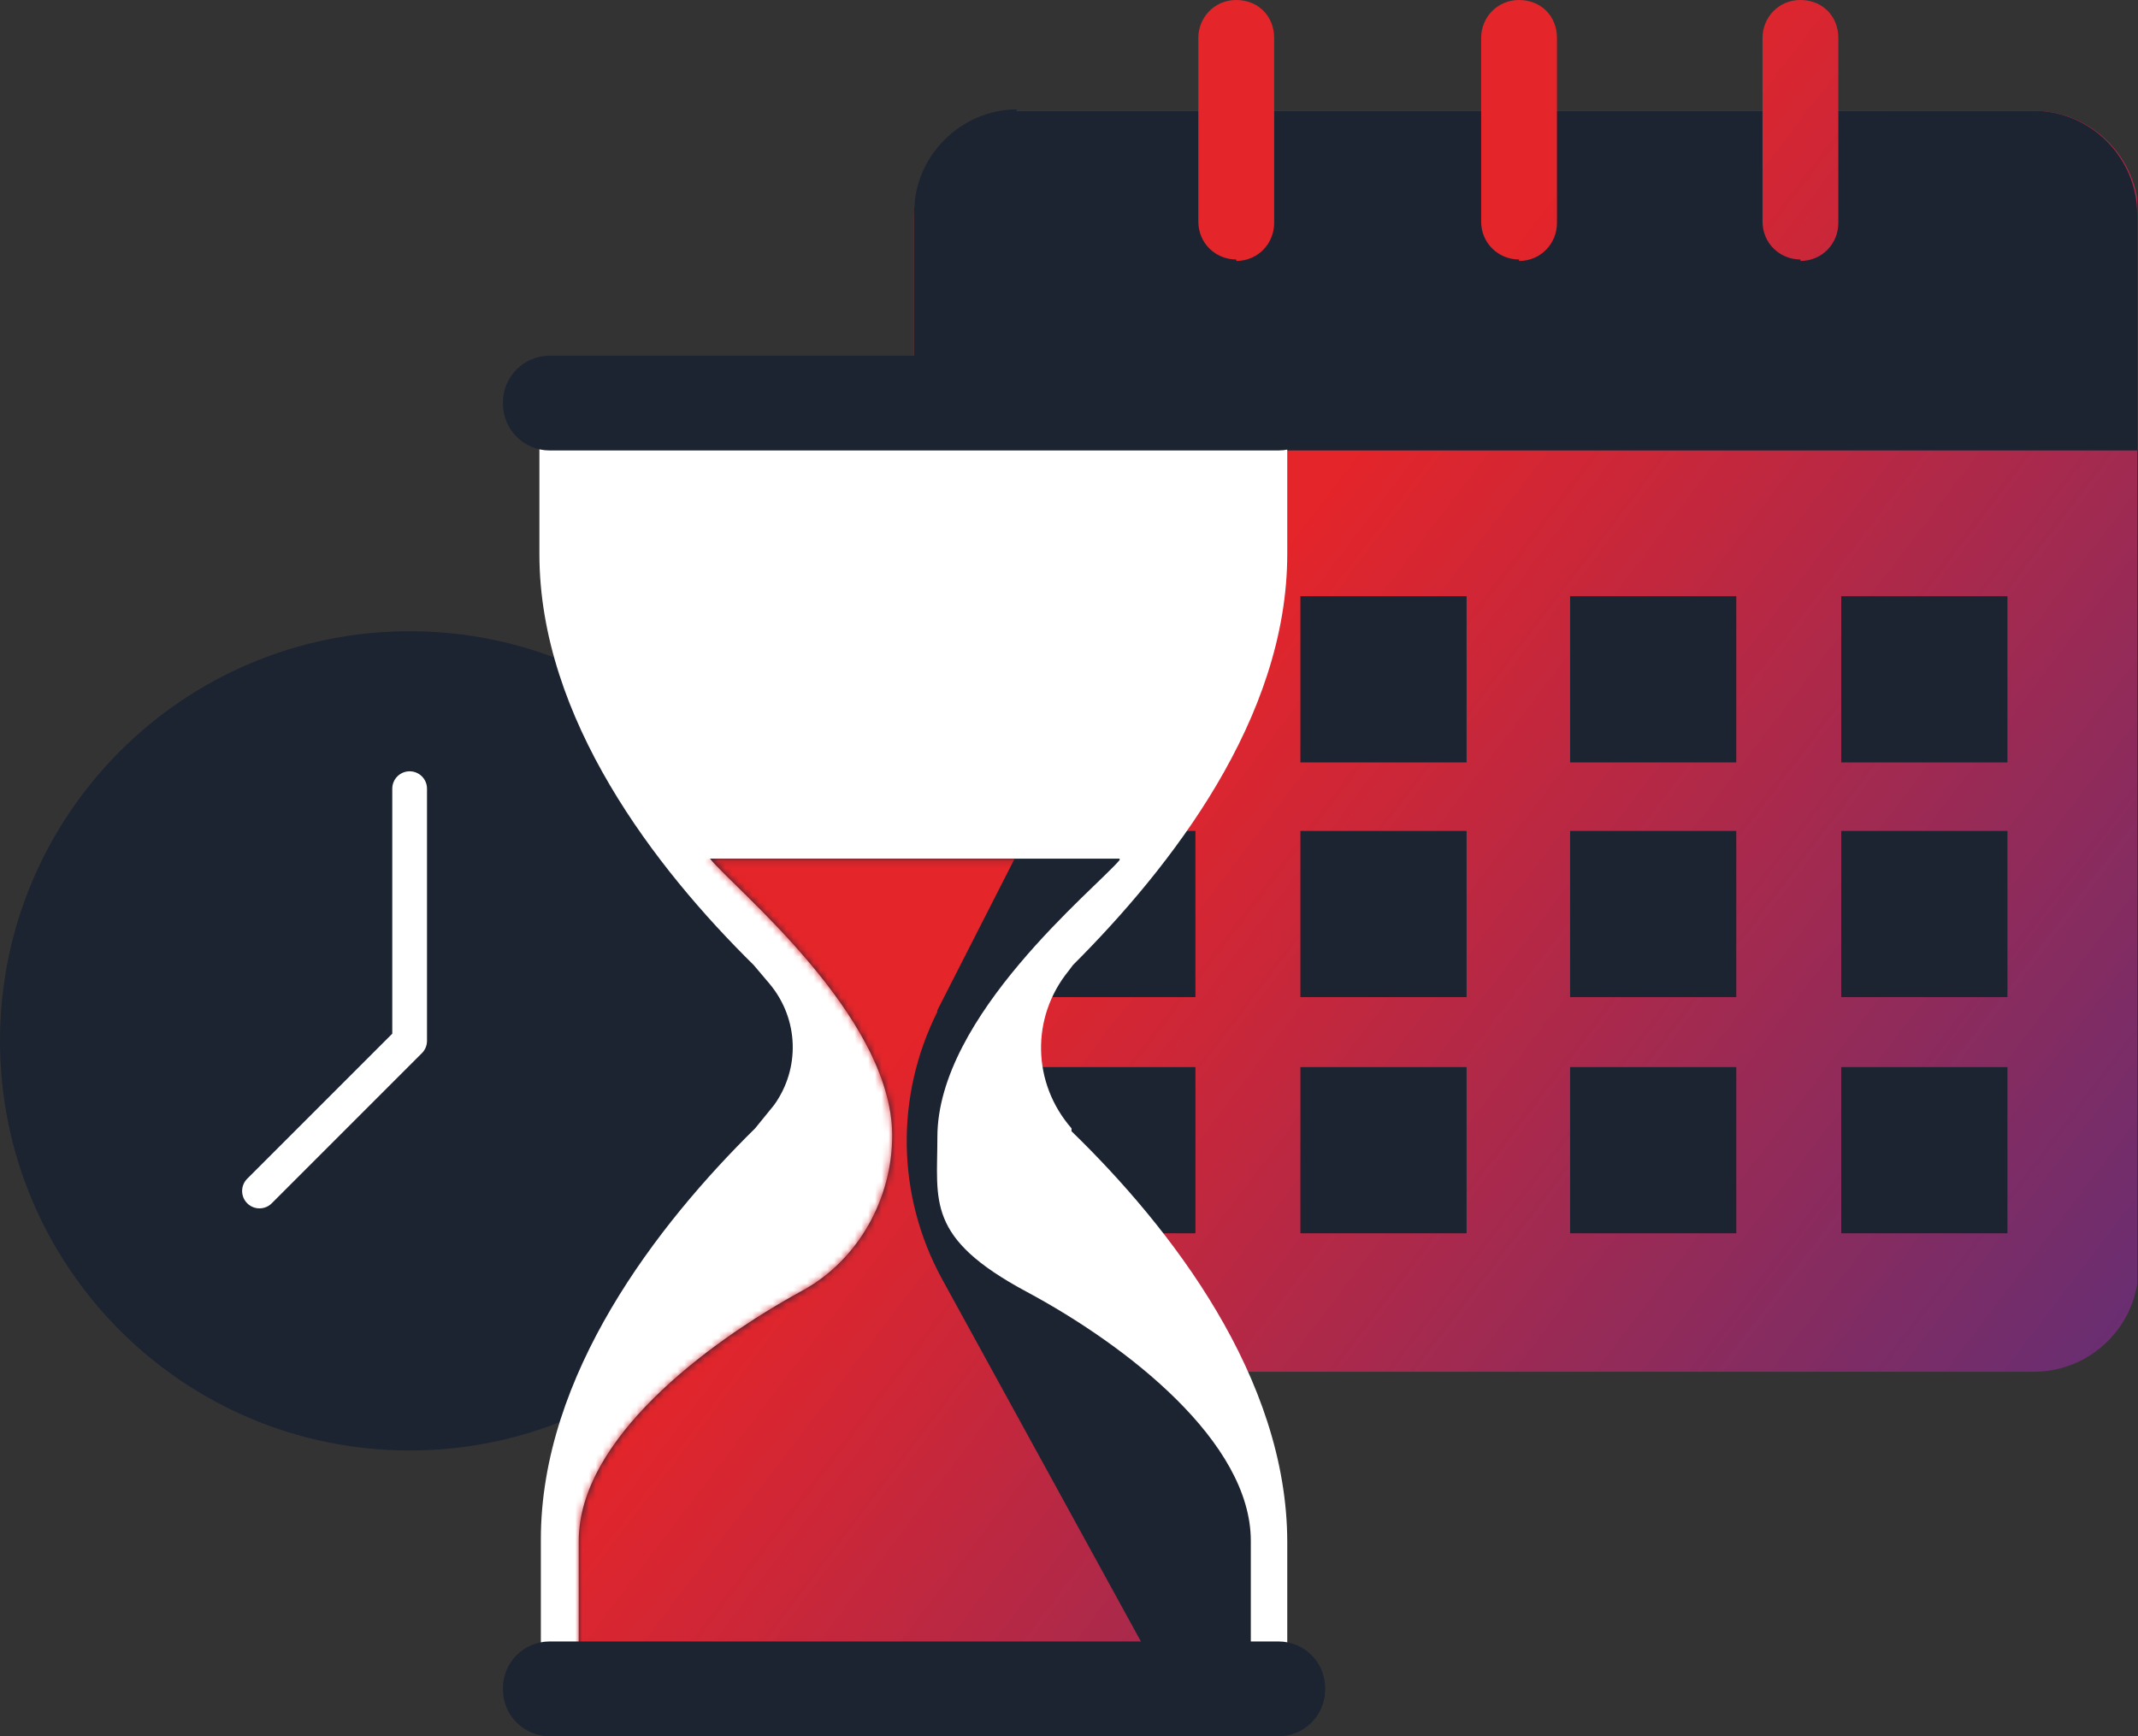
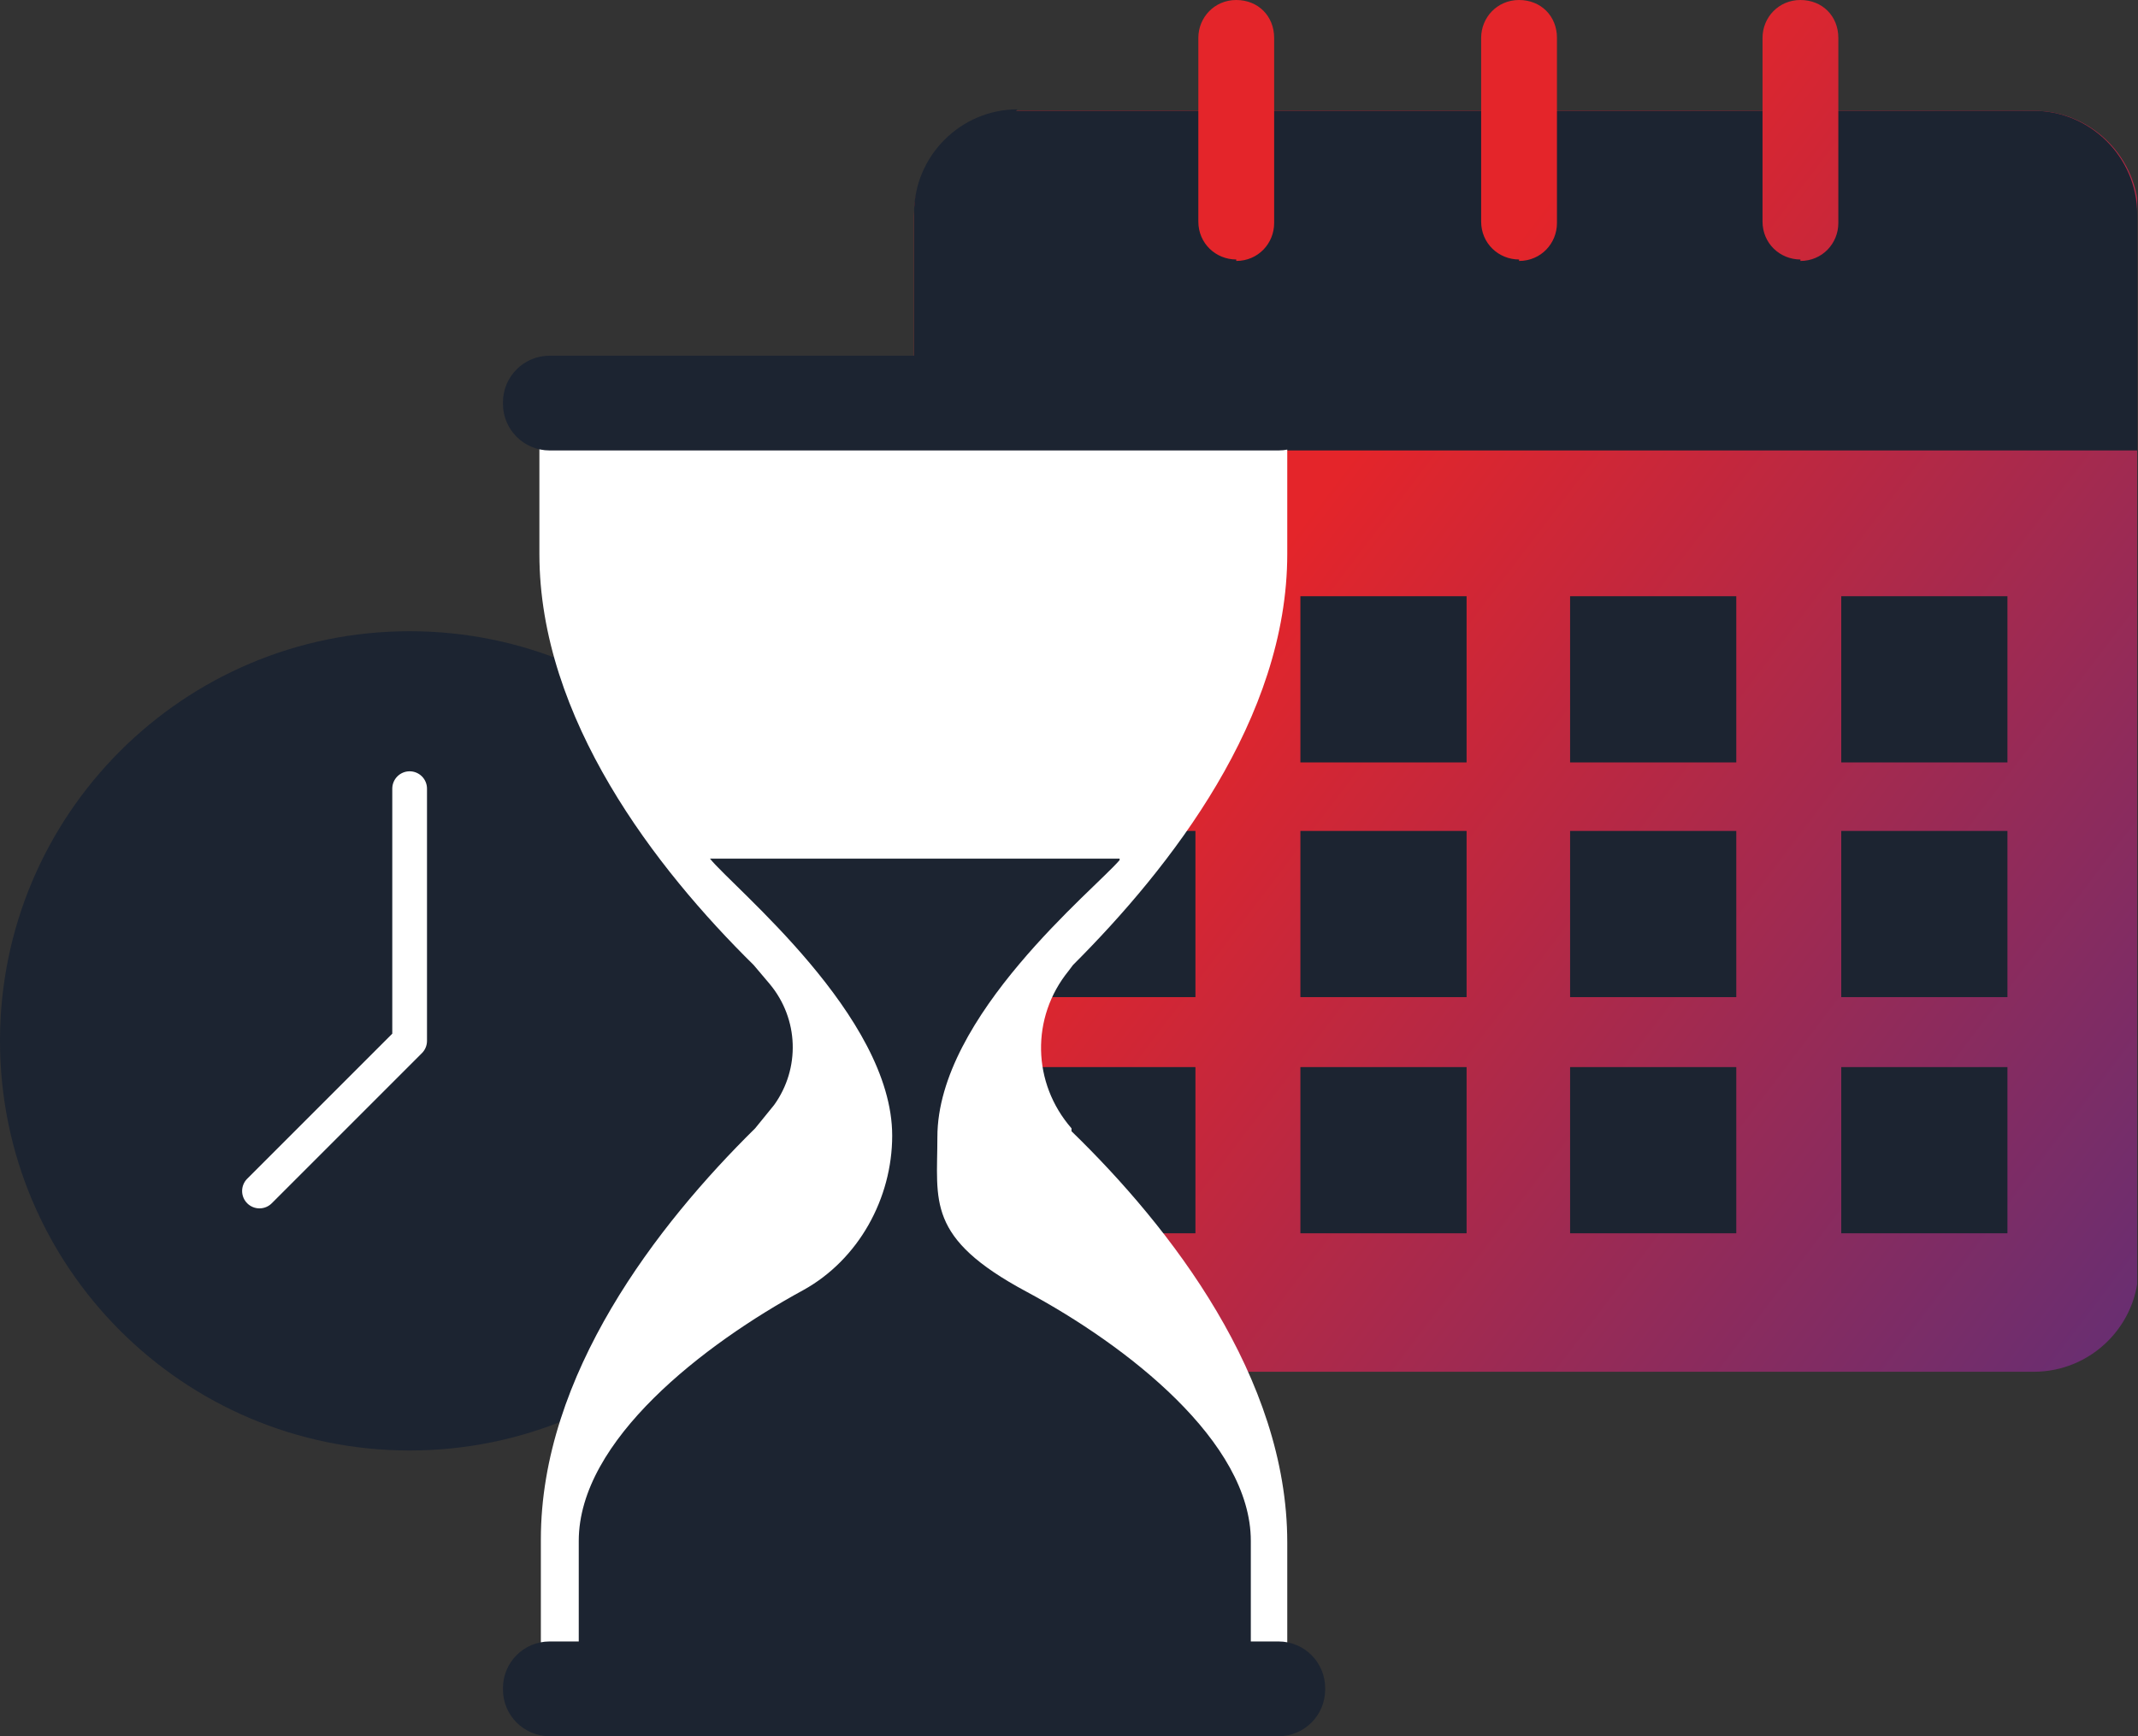
<svg xmlns="http://www.w3.org/2000/svg" width="314" height="255" viewBox="0 0 314 255" fill="none">
  <rect x="0" y="0" width="314" height="255" fill="#333333" stroke="none" />
  <g clip-path="url(#clip0_5006_79)">
    <path d="M298.679 16.272H149.662C141.148 16.272 134.246 23.174 134.246 31.688V186.058C134.246 194.572 141.148 201.473 149.662 201.473H298.679C307.193 201.473 314.095 194.572 314.095 186.058V31.688C314.095 23.174 307.193 16.272 298.679 16.272Z" fill="url(#paint0_linear_5006_79)" />
-     <path d="M175.568 73.01H151.16V97.418H175.568V73.01Z" fill="#1C2431" />
    <path d="M215.392 87.569H190.984V111.977H215.392V87.569Z" fill="#1C2431" />
    <path d="M255.002 87.569H230.594V111.977H255.002V87.569Z" fill="#1C2431" />
    <path d="M294.826 87.569H270.418V111.977H294.826V87.569Z" fill="#1C2431" />
    <path d="M175.568 122.04H151.16V146.448H175.568V122.04Z" fill="#1C2431" />
    <path d="M215.392 122.04H190.984V146.448H215.392V122.04Z" fill="#1C2431" />
    <path d="M255.002 122.04H230.594V146.448H255.002V122.04Z" fill="#1C2431" />
    <path d="M294.826 122.04H270.418V146.448H294.826V122.04Z" fill="#1C2431" />
    <path d="M175.568 156.725H151.16V181.133H175.568V156.725Z" fill="#1C2431" />
    <path d="M215.392 156.725H190.984V181.133H215.392V156.725Z" fill="#1C2431" />
    <path d="M255.002 156.725H230.594V181.133H255.002V156.725Z" fill="#1C2431" />
    <path d="M294.826 156.725H270.418V181.133H294.826V156.725Z" fill="#1C2431" />
    <path d="M60.164 213.035C93.391 213.035 120.327 186.099 120.327 152.871C120.327 119.644 93.391 92.708 60.164 92.708C26.936 92.708 0 119.644 0 152.871C0 186.099 26.936 213.035 60.164 213.035Z" fill="#1C2431" />
    <path d="M149.233 16.272H298.679C307.029 16.272 313.881 23.123 313.881 31.474V66.159H134.246V31.259C134.246 22.909 141.097 16.058 149.448 16.058L149.233 16.272Z" fill="#1C2431" />
    <path d="M79.433 248.148V226.096C79.433 201.902 96.561 179.849 110.906 165.718C110.906 165.718 111.763 164.647 113.69 162.292C117.544 156.939 117.33 149.66 113.047 144.521L110.692 141.738C96.347 127.607 79.219 105.554 79.219 81.36V59.307H189.055V81.36C189.055 105.554 171.927 127.393 157.581 141.738L156.939 142.594C151.372 149.446 151.587 159.08 157.367 165.718V166.146C171.927 180.277 189.055 202.33 189.055 226.524V248.577H79.219L79.433 248.148Z" fill="white" />
    <path d="M164.433 126.108H104.27C107.695 130.39 131.033 149.232 131.033 166.788C131.033 175.995 126.108 184.987 117.972 189.483C103.413 197.405 85 211.536 85 226.31V243.01H183.703V226.31C183.703 211.75 165.504 197.619 150.73 189.698C135.957 181.776 137.67 176.423 137.67 167.002C137.67 149.232 160.793 130.604 164.433 126.322V126.108Z" fill="#1C2431" />
    <path d="M187.771 52.242H80.719C76.935 52.242 73.867 55.309 73.867 59.093V59.307C73.867 63.091 76.935 66.159 80.719 66.159H187.771C191.555 66.159 194.623 63.091 194.623 59.307V59.093C194.623 55.309 191.555 52.242 187.771 52.242Z" fill="#1C2431" />
    <mask id="mask0_5006_79" style="mask-type:luminance" maskUnits="userSpaceOnUse" x="85" y="126" width="99" height="118">
      <path d="M164.433 126.108H104.27C107.695 130.39 131.033 149.232 131.033 166.788C131.033 175.995 126.108 184.987 117.972 189.483C103.413 197.405 85 211.536 85 226.31V243.01H183.703V226.31C183.703 211.75 165.504 197.619 150.73 189.698C135.957 181.776 137.67 176.423 137.67 167.002C137.67 149.232 160.793 130.604 164.433 126.322V126.108Z" fill="white" />
    </mask>
    <g mask="url(#mask0_5006_79)">
-       <path d="M137.668 148.375L149.016 126.108H88.852C92.278 130.39 115.616 149.232 115.616 166.788C113.689 175.995 105.553 187.342 97.631 192.267C84.142 200.403 69.797 213.035 69.797 226.096V242.796H168.5L138.311 187.771C131.673 175.567 131.459 161.007 137.668 148.589V148.375Z" fill="url(#paint1_linear_5006_79)" />
-     </g>
+       </g>
    <path d="M187.771 241.083H80.719C76.935 241.083 73.867 244.15 73.867 247.934V248.149C73.867 251.932 76.935 255 80.719 255H187.771C191.555 255 194.623 251.932 194.623 248.149V247.934C194.623 244.15 191.555 241.083 187.771 241.083Z" fill="#1C2431" />
    <path d="M60.162 115.831V152.872L38.109 174.924" stroke="white" stroke-width="5.1" stroke-linecap="round" stroke-linejoin="round" />
    <path d="M181.563 38.111C178.565 38.111 175.996 35.756 175.996 32.544V5.567C175.996 2.569 178.351 0 181.563 0C184.774 0 187.13 2.355 187.13 5.567V32.758C187.13 35.756 184.774 38.325 181.563 38.325V38.111Z" fill="url(#paint2_linear_5006_79)" />
    <path d="M223.098 38.111C220.101 38.111 217.531 35.756 217.531 32.544V5.567C217.531 2.569 219.886 0 223.098 0C226.31 0 228.665 2.355 228.665 5.567V32.758C228.665 35.756 226.31 38.325 223.098 38.325V38.111Z" fill="url(#paint3_linear_5006_79)" />
    <path d="M264.422 38.111C261.425 38.111 258.855 35.756 258.855 32.544V5.567C258.855 2.569 261.211 0 264.422 0C267.634 0 269.989 2.355 269.989 5.567V32.758C269.989 35.756 267.634 38.325 264.422 38.325V38.111Z" fill="url(#paint4_linear_5006_79)" />
  </g>
  <defs>
    <linearGradient id="paint0_linear_5006_79" x1="187.773" y1="81.146" x2="370.191" y2="219.887" gradientUnits="userSpaceOnUse">
      <stop stop-color="#E4252A" />
      <stop offset="1" stop-color="#3C318B" />
    </linearGradient>
    <linearGradient id="paint1_linear_5006_79" x1="109.406" y1="184.345" x2="291.825" y2="323.085" gradientUnits="userSpaceOnUse">
      <stop stop-color="#E4252A" />
      <stop offset="1" stop-color="#3C318B" />
    </linearGradient>
    <linearGradient id="paint2_linear_5006_79" x1="215.392" y1="44.748" x2="398.024" y2="183.489" gradientUnits="userSpaceOnUse">
      <stop stop-color="#E4252A" />
      <stop offset="1" stop-color="#3C318B" />
    </linearGradient>
    <linearGradient id="paint3_linear_5006_79" x1="230.592" y1="24.836" x2="413.224" y2="163.577" gradientUnits="userSpaceOnUse">
      <stop stop-color="#E4252A" />
      <stop offset="1" stop-color="#3C318B" />
    </linearGradient>
    <linearGradient id="paint4_linear_5006_79" x1="245.795" y1="4.924" x2="428.213" y2="143.665" gradientUnits="userSpaceOnUse">
      <stop stop-color="#E4252A" />
      <stop offset="1" stop-color="#3C318B" />
    </linearGradient>
    <clipPath id="clip0_5006_79">
      <rect width="313.879" height="255" fill="white" />
    </clipPath>
  </defs>
</svg>